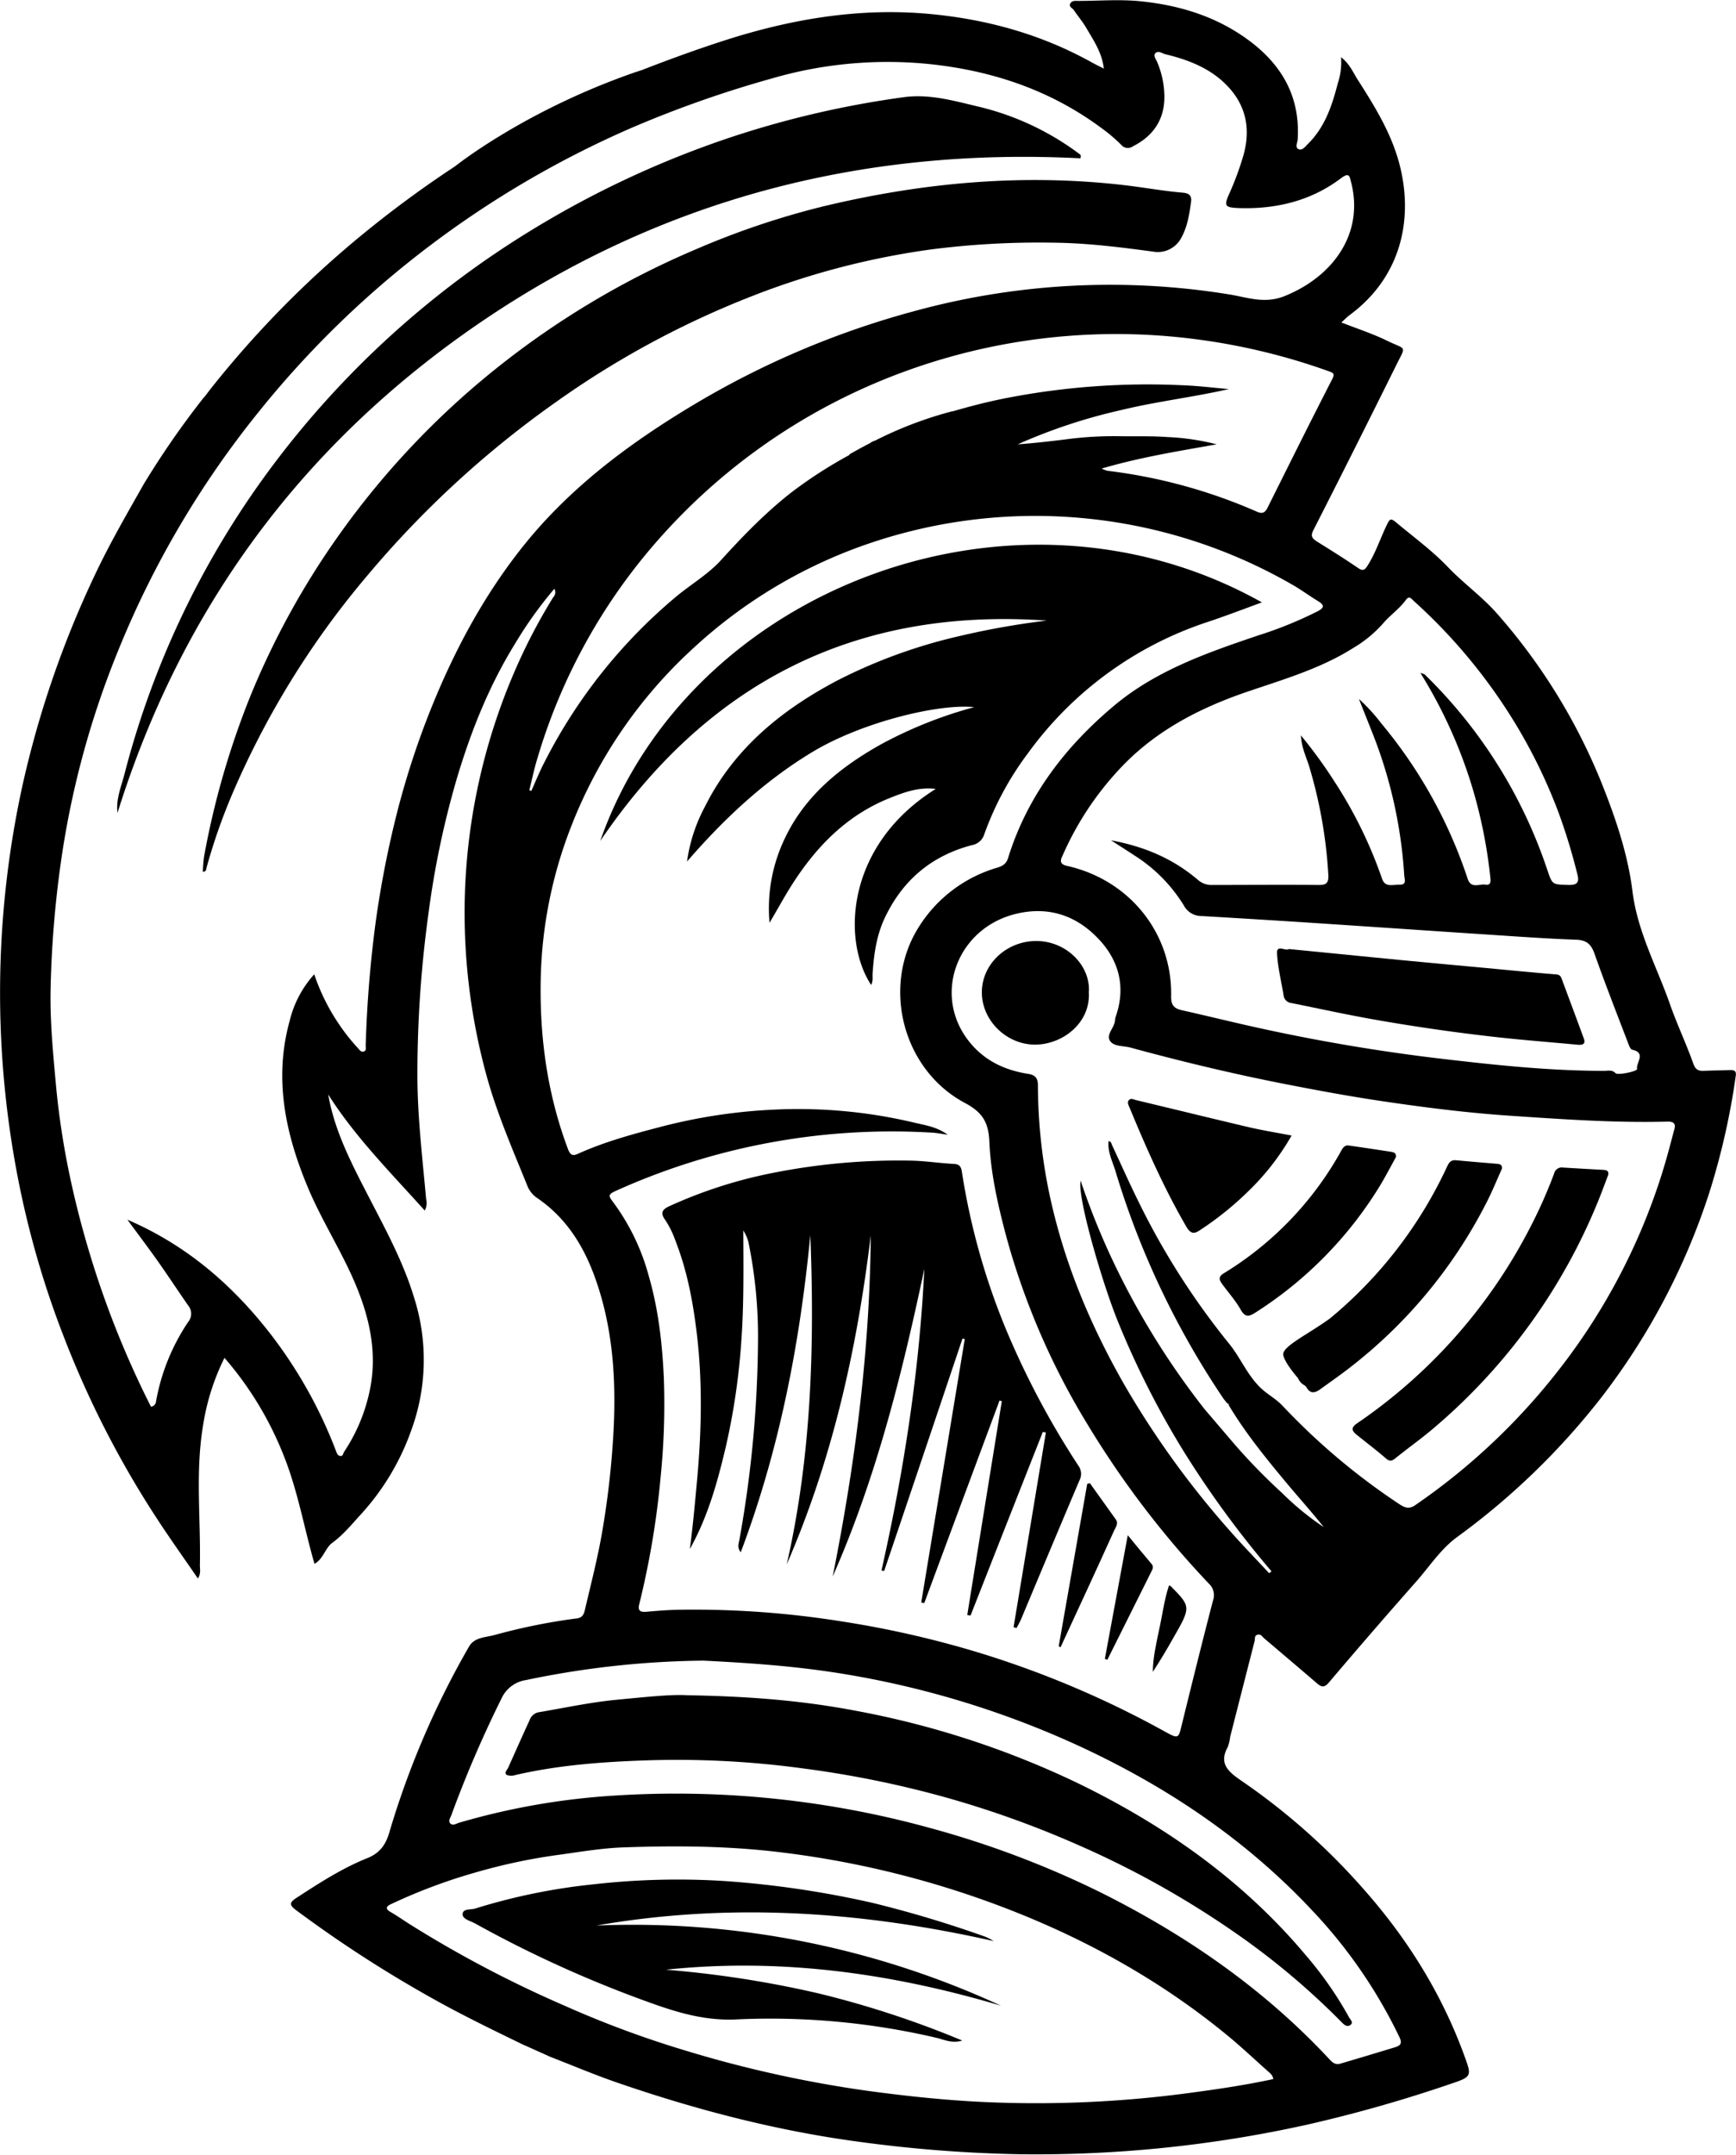
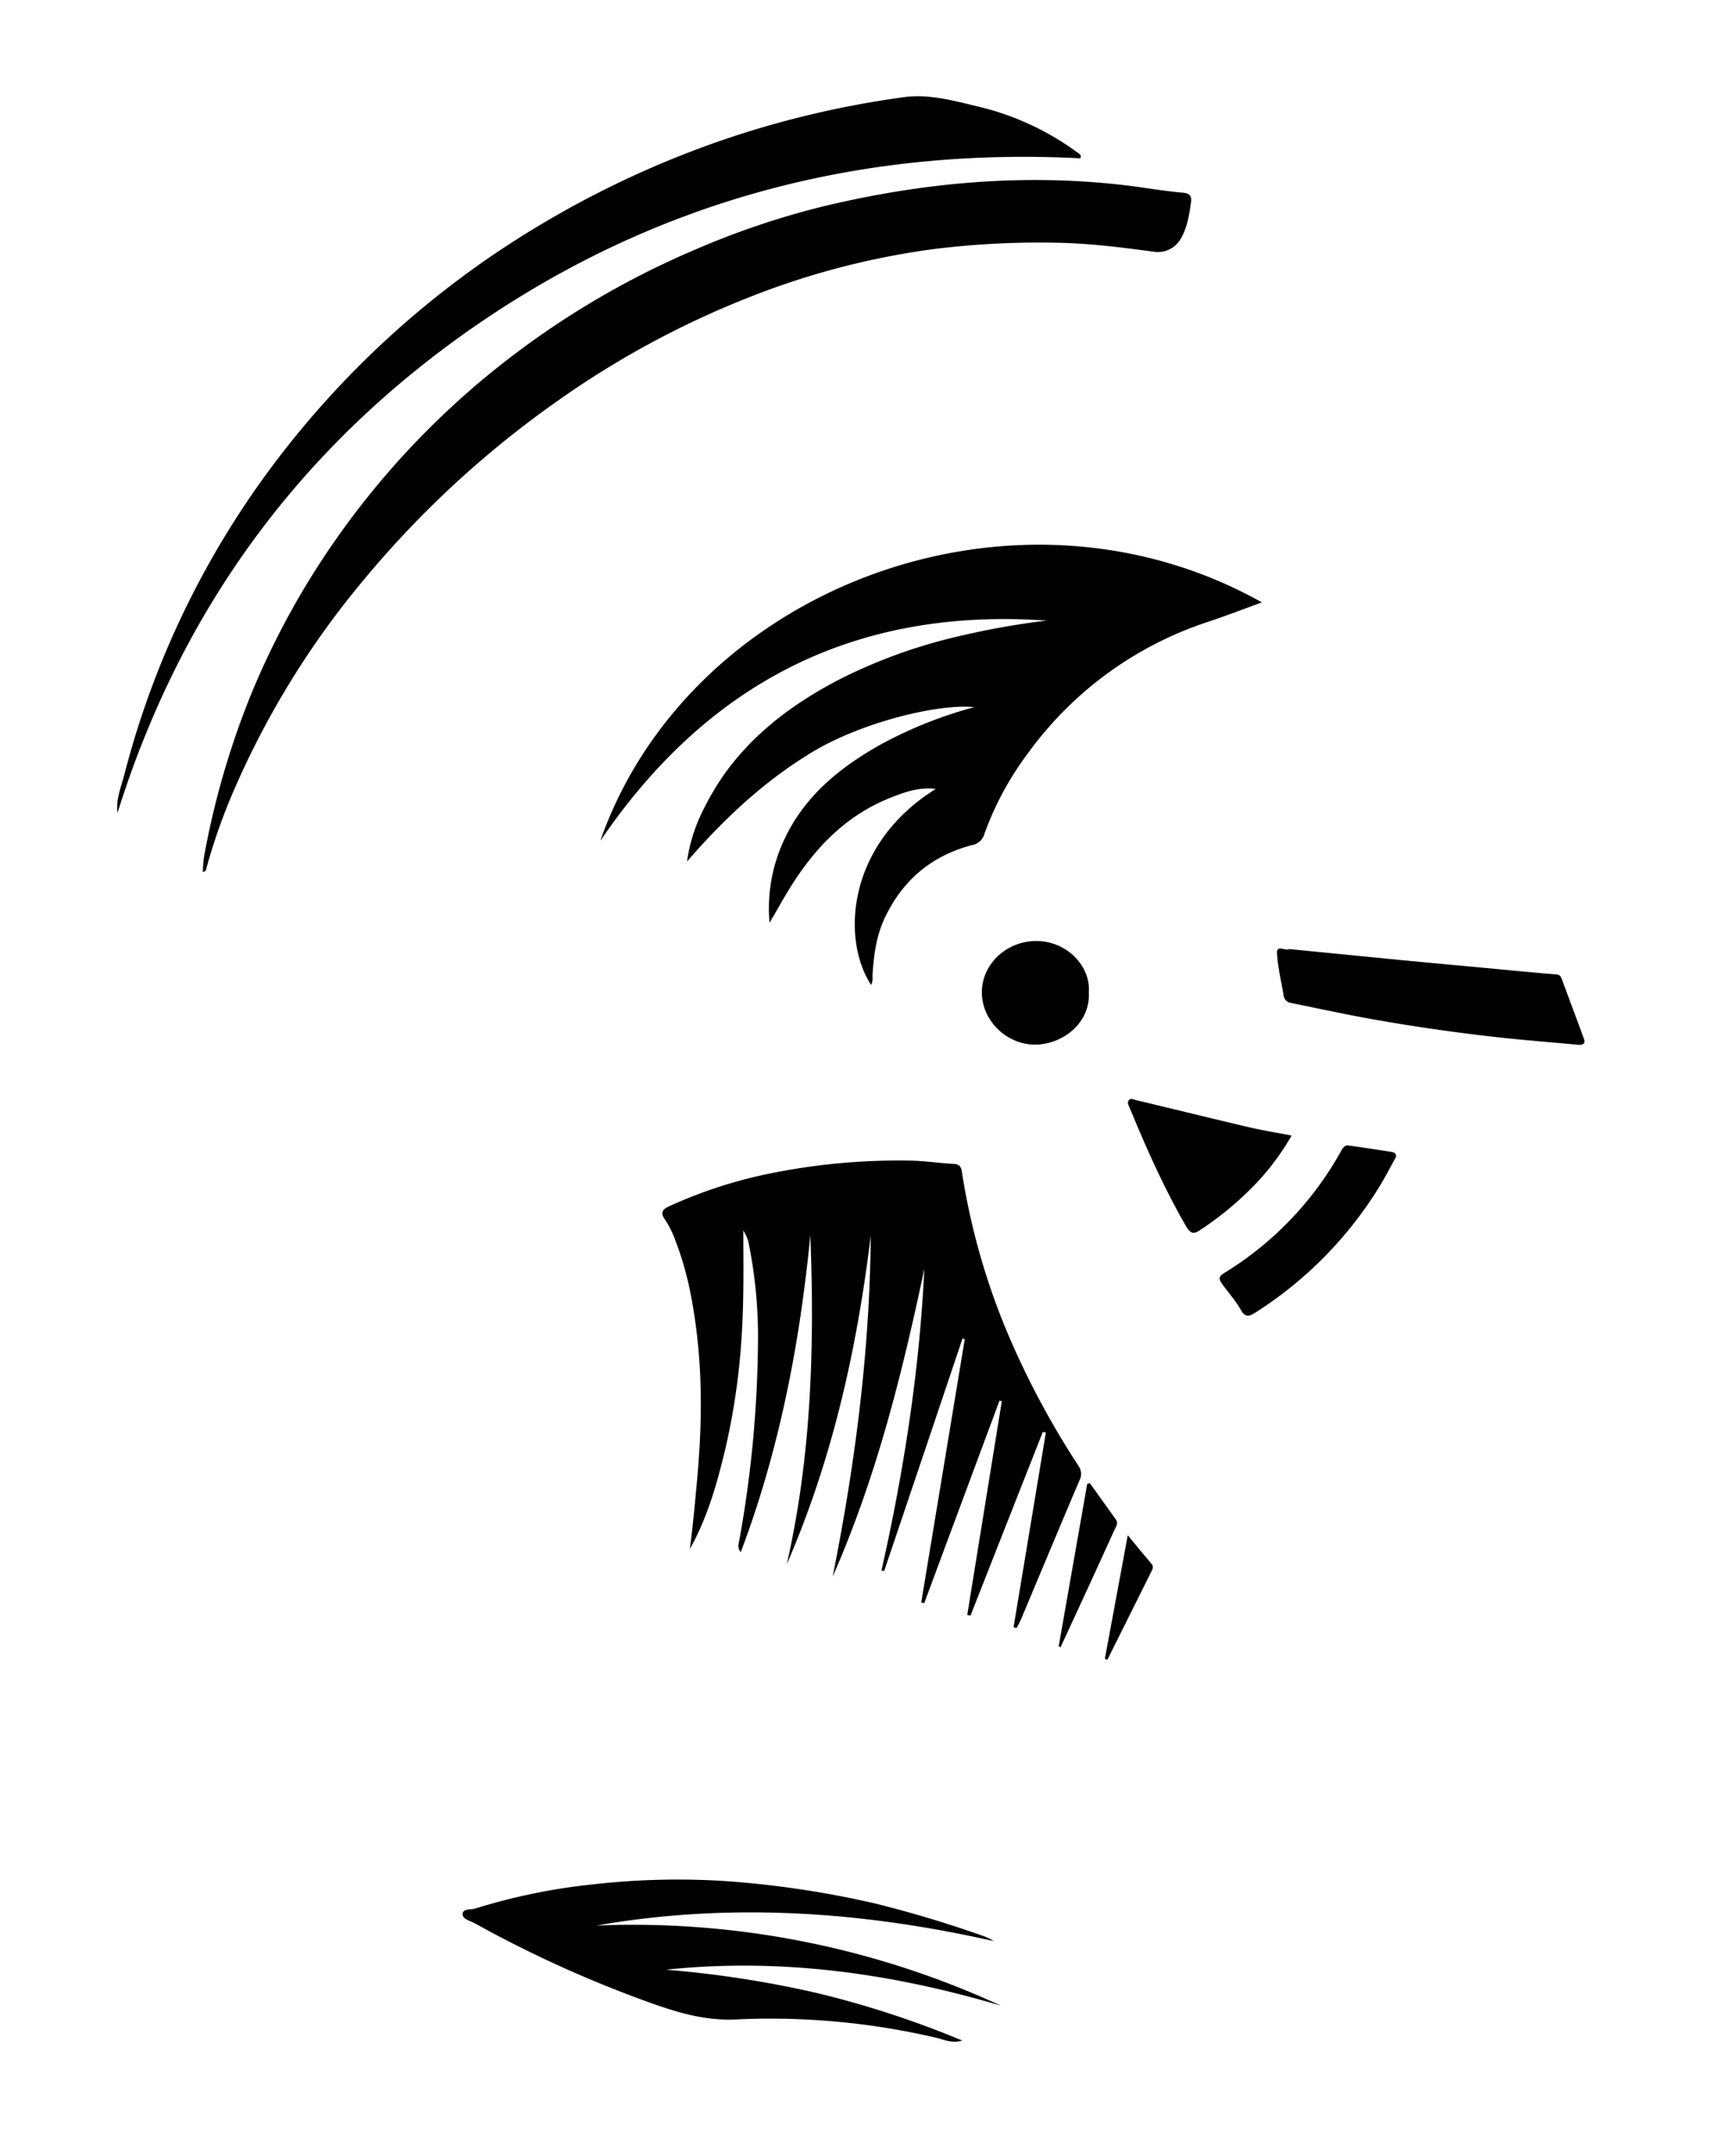
<svg xmlns="http://www.w3.org/2000/svg" viewBox="0 0 530.36 658.18">
  <g id="Layer_2" data-name="Layer 2">
    <g id="Layer_1-2" data-name="Layer 1">
      <path d="M284.86,76.14a259.16,259.16,0,0,1,37.46-2c10.08.13,20,1.39,29.95,2.72a8.09,8.09,0,0,0,8.5-4c2-3.49,2.57-7.35,3.11-11.23.23-1.69-.46-2.59-2.4-2.76-6.06-.51-12-1.61-18.09-2.32-31.23-3.61-61.93-.73-92.26,6.58a248.34,248.34,0,0,0-38.68,13.09,260.12,260.12,0,0,0-61,36.45,251.68,251.68,0,0,0-47.95,50.85,244,244,0,0,0-27,49.09,251.55,251.55,0,0,0-14.15,49,42.53,42.53,0,0,0-.38,4.72c1-.11,1-.63,1.05-1a179.58,179.58,0,0,1,7.53-21.82A263.27,263.27,0,0,1,112,176.08a303.51,303.51,0,0,1,57.77-53.21,277,277,0,0,1,59.92-32.39A238.41,238.41,0,0,1,284.86,76.14Z" />
      <path d="M394.59,346.87c-4.51-.87-8.74-1.55-12.87-2.5-11.56-2.72-23.1-5.56-34.64-8.32-.71-.18-1.59-.7-2.19,0s-.14,1.47.15,2.17c5.15,12.44,10.57,24.73,17.37,36.45,1.52,2.63,2.7,2.14,4.51.89A96.92,96.92,0,0,0,381.25,364,75.77,75.77,0,0,0,394.59,346.87Z" />
-       <path d="M357.63,484.48c-.07-.06-.2-.06-.5-.15-1.49,4.48-2,9-3,13.44-.88,4.27-1.9,8.54-1.94,12.92,2.26-3.41,4.28-6.86,6.24-10.31C363.9,490.83,363.88,490.83,357.63,484.48Z" />
      <path d="M296.85,258.18a4.83,4.83,0,0,0,3.87-3.38A93.5,93.5,0,0,1,314,230.16a110.3,110.3,0,0,1,55.29-40.28c5.39-1.81,10.69-3.84,16.23-5.87-75.57-42.4-175.06-4.42-202.14,72.87,32.46-47.73,77.09-71.46,136.39-67.31A242.22,242.22,0,0,0,293,194.33a160.18,160.18,0,0,0-37,13.44c-17.35,9.1-31.88,21.06-40.62,38.6a50,50,0,0,0-5.49,16.8c11.1-12.82,23.29-24.34,38-33.28,15.29-9.3,38.88-15,49.74-13.88a131.37,131.37,0,0,0-28.32,11.27C256.76,234.28,246,243,239.82,256a49.3,49.3,0,0,0-4.72,25.88c2.92-4.93,5.24-9.29,8-13.39,7.16-10.74,16.14-19.65,28.61-24.67,4.38-1.75,8.85-3.46,14.17-2.83-27.27,17-28.85,46-19.75,59.87.67-1.2.37-2.42.46-3.57.39-5.75,1.17-11.44,3.65-16.76C275.56,269.19,284.26,261.51,296.85,258.18Z" />
      <path d="M421.41,362.49c1.81-2.95,3.4-6.05,5.08-9.08.09-1.2-.71-1.44-1.51-1.57-4.33-.66-8.66-1.32-13-1.93-1-.15-1.64.57-2.08,1.35A101.27,101.27,0,0,1,373.8,389c-1.65,1-1.31,2-.5,3.12,1.9,2.65,4.15,5.12,5.74,7.94,1.44,2.56,2.65,2.08,4.67.78A120.08,120.08,0,0,0,421.41,362.49Z" />
      <path d="M146.43,98.71c55-37.57,116.6-53.78,183.63-50.35.36-1.06-.13-1.2-.46-1.45a83.59,83.59,0,0,0-31.2-14.46c-7.33-1.76-14.74-3.82-22.35-2.75a293.18,293.18,0,0,0-52.09,12,296.22,296.22,0,0,0-61.53,28.57A282.8,282.8,0,0,0,84.6,140.49,269.71,269.71,0,0,0,38,236.57c-1,3.8-2.62,7.62-2.1,11.73C55.28,186.38,91.75,136.13,146.43,98.71Z" />
      <path d="M394.54,306.4c8.25,1.66,16.48,3.47,24.76,4.94q18.76,3.33,37.73,5.45c8.28.93,16.59,1.56,24.91,2.34,1.51.13,2.57-.14,1.93-1.9-2.2-6-4.45-12-6.67-18-.31-.83-.55-1.47-1.75-1.58-7.08-.56-14.14-1.27-21.21-1.93-8.75-.81-17.49-1.61-26.24-2.45-11.32-1.1-22.65-2.24-34.24-3.37-1,.73-3.76-1.47-3.62,1.27.22,4.3,1.3,8.57,2,12.85A2.67,2.67,0,0,0,394.54,306.4Z" />
      <path d="M316.63,287.44c-9.11,0-16.64,7-16.67,15.66s7.62,16.12,16.46,16c8.2-.11,16.76-6.56,16.23-16C333.22,295.07,325.9,287.48,316.63,287.44Z" />
-       <path d="M528.46,326.87c-2.59.11-5.19.11-7.79.23-1.75.09-2.68-.29-3.36-2.21-2.17-6.12-5-12.05-7.14-18.18-4-11.4-9.92-22.12-11.44-34.45-1.41-11.37-5.14-22.33-9.44-33.1a180.13,180.13,0,0,0-31.71-51.48c-4.63-5.33-10.45-9.45-15.25-14.48s-10.57-9.23-15.95-13.74c-1.6-1.34-1.91-.73-2.68.86-2,4.1-3.38,8.46-5.84,12.37-.84,1.35-1.42,1.89-3,.78-4.1-2.8-8.33-5.44-12.55-8.07-1.54-1-2-1.71-1-3.58q12.78-25.09,25.28-50.34c3.05-6.16,3.13-4.48-2.89-7.43-4.41-2.15-9.14-3.67-13.89-5.55,1-.92,1.7-1.66,2.49-2.24,15.64-11.52,19.68-29.21,15.22-46.21-2.49-9.43-7.58-17.67-12.82-25.84-1.35-2.11-2.27-4.58-5-6.74a20.51,20.51,0,0,1-1,8c-1.74,6.74-3.88,13.3-9.09,18.47-.84.83-1.75,2.14-2.89,1.63s-.35-2-.27-3c.76-12.19-4.12-21.82-13.9-29.46-10-7.76-21.59-11.44-34-12.71-6.26-.65-12.64-.14-19-.12-.87,0-1.94-.18-2.49.67-.72,1.09.57,1.48,1,2.13,1.22,1.82,2.65,3.5,3.76,5.37,2.23,3.84,4.84,7.55,5.41,12.51-1.65-.84-2.85-1.42-4-2.07-15.35-8.49-32-13.06-49.49-14.65-21.44-1.94-42.2,1.61-62.5,8.15-8.49,2.74-16.83,5.78-25.1,9-.72.24-1.29.41-2.08.68-33.84,11.71-55,28.71-55,28.71a336.14,336.14,0,0,0-28.52,21,309.21,309.21,0,0,0-45.92,46.66c-.68.85-1.32,1.73-2,2.6-.21.26-.41.44-.65.75a265.22,265.22,0,0,0-18,26C38.8,156.92,33.5,166.05,29,175.6A303.91,303.91,0,0,0,6.84,240.05a296.31,296.31,0,0,0-1.5,119.1A282.73,282.73,0,0,0,19.67,408.8a296.09,296.09,0,0,0,28.22,55c4,6.14,8.29,12.14,12.57,18.38,1-1.56.58-2.87.61-4.15.27-14.11-1.39-28.26.92-42.32a70.54,70.54,0,0,1,6.59-20.93A103.24,103.24,0,0,1,86.66,444.6c4.32,10.75,6.23,22.1,9.42,33.1,2.71-1.48,3.22-4.79,5.43-6.41,3.46-2.53,6.11-5.86,8.87-8.84a75.09,75.09,0,0,0,15.28-25.58,62.53,62.53,0,0,0,.81-40.61c-3.45-11.36-9.26-21.77-14.68-32.33-4.87-9.45-9.68-18.95-11.52-29.6,8.25,13,19.1,23.88,29.49,35.45a4.91,4.91,0,0,0,.42-3.53c-1.12-12.57-2.65-25.12-2.66-37.73a360,360,0,0,1,3.37-49.41,272.32,272.32,0,0,1,8.7-41.37c4.28-14.34,9.81-28.26,17.81-41.19a124.54,124.54,0,0,1,11.95-16.69,2.14,2.14,0,0,1-.35,2.6,173.51,173.51,0,0,0-11.12,21.11A186.15,186.15,0,0,0,142,273.94a188.45,188.45,0,0,0,6.43,53.85c3.17,11.86,8.09,23.09,12.69,34.46a8,8,0,0,0,3,3.71c9,6.14,14.29,14.85,17.74,24.54,5.38,15.1,6.4,30.76,5.58,46.61a264.26,264.26,0,0,1-3.57,31.39c-1.35,7.69-3.31,15.28-5.09,22.87-.3,1.28-.55,2.76-2.55,3a182,182,0,0,0-25.08,5.06c-2.76.77-6.16.63-7.84,3.52a262.35,262.35,0,0,0-24.4,56.9c-1.09,3.67-2.87,6.22-6.69,7.75-7.67,3.07-14.55,7.53-21.44,12-2.26,1.47-2.68,2.17-.18,4a381.52,381.52,0,0,0,44.71,28.62c7.79,4.24,15.79,8.12,23.77,12,.69.34,1.25.6,1.71.78l6.68,3a5,5,0,0,0,.66.3c6.76,2.62,13.42,5.45,20.28,7.82,24.07,8.3,48.63,14.72,74,18.12a418.07,418.07,0,0,0,48.87,3.81,382.86,382.86,0,0,0,87.92-9,431.14,431.14,0,0,0,45.17-12.9c4.66-1.57,5.09-2.26,3.7-6.23-6.81-19.54-17.48-37-31.3-52.64A199.72,199.72,0,0,0,379.31,544c-3.94-2.7-7.07-5.22-4.23-10.32a13.67,13.67,0,0,0,.75-3.15q3.74-14.67,7.48-29.31c.16-.69-.15-1.62.91-1.87s1.38.6,1.95,1.07q8.06,6.84,16.1,13.71c1.38,1.2,2.26,1.56,3.74-.21q13.17-15.53,26.65-30.79c4.06-4.59,7.4-9.84,12.4-13.54A219.68,219.68,0,0,0,489.13,427a205.91,205.91,0,0,0,33-62.45,219.46,219.46,0,0,0,8.14-35.8C530.55,327.08,529.82,326.83,528.46,326.87ZM422.53,190.45c2.09-2.5,5-4.44,7-7.22,1-1.39,1.65-.33,2.33.29a167.54,167.54,0,0,1,26.85,30.9,162.31,162.31,0,0,1,17.55,34.1,181.63,181.63,0,0,1,5.67,18.67c.64,2.53-.26,3.19-2.85,3.13-5-.15-4.81-.08-6.43-4.78A149.24,149.24,0,0,0,435.23,206a6.65,6.65,0,0,0-1.28-.42,146.55,146.55,0,0,1,15.9,35.14,149.79,149.79,0,0,1,5.46,27.39c.13,1.16.16,2.43-1.56,2.12s-4.33,1.37-5.36-1.76a145,145,0,0,0-26.31-47.39,57.44,57.44,0,0,0-6.92-7.58c1.95,5,3.72,9.26,5.35,13.59a141.68,141.68,0,0,1,8.49,40.3c.06,1.08.92,2.93-1.46,2.85-2-.06-4.41,1-5.35-1.93a134.93,134.93,0,0,0-14.42-29.45,146.8,146.8,0,0,0-10.34-14.23c.26,4.18,1.87,7.06,2.71,10.07a143.71,143.71,0,0,1,5.68,32.63c.1,2.58-.77,3.05-3.19,3-10.74-.09-21.47,0-32.2,0A6.24,6.24,0,0,1,366,268.8c-7.37-6.3-16-10.15-26.58-12.11,3.19,2.05,5.7,3.65,8.17,5.28a47.49,47.49,0,0,1,14.08,14.61,6,6,0,0,0,5.26,3.23q18.24,1.06,36.49,2.26c17.57,1.16,35.14,2.37,52.7,3.52,8.44.56,16.88,1.16,25.35,1.46,3.26.1,4.64,1.4,5.66,4.28,3.29,9.3,6.9,18.5,10.42,27.71.23.6.6,1.48,1.07,1.6,4.43,1,1.15,3.93,1.52,5.89.14.73-5.93,2-6.59,1.3-1-1.12-2.3-.72-3.47-.72-16.63,0-33.1-1.75-49.58-3.68a570.38,570.38,0,0,1-57.83-9.84c-7.22-1.61-14.39-3.39-21.61-5-2.5-.57-3.31-1.66-3.27-4.23.41-19.22-12.67-35.58-31.81-39.86-2.78-.61-1.77-2.22-1.24-3.4a93.5,93.5,0,0,1,16.92-25.79c10.67-11.64,24.15-18.78,39.14-23.92,11.17-3.82,22.65-7.12,32.7-13.5A37.6,37.6,0,0,0,422.53,190.45ZM158.77,168.17c-10.75,13.78-19,28.9-25.7,44.9a253.51,253.51,0,0,0-11.52,34.19,306.52,306.52,0,0,0-6.83,34.8,365.29,365.29,0,0,0-3,37.35c0,.62.24,1.46-.48,1.76-.91.38-1.4-.47-1.9-1A63.21,63.21,0,0,1,96,297.62a32.63,32.63,0,0,0-7.52,14.27c-4.85,17.57-1.33,34.32,5.55,50.78,3.91,9.34,9.35,18,13.51,27.18,5.23,11.58,8.15,23.49,5.16,36.07a53.09,53.09,0,0,1-7.6,17.6c-.31.46-.25,1.42-1.25,1.21-.75-.16-.92-.78-1.17-1.42a139.74,139.74,0,0,0-20.18-36c-11.59-14.9-25.6-27-43.58-34.73,3.17,4.31,6.42,8.6,9.52,13s6,8.83,9.06,13.22a3.93,3.93,0,0,1,0,5A63.43,63.43,0,0,0,47.68,428a1.81,1.81,0,0,1-1.55,1.72A287.32,287.32,0,0,1,29.31,389C26.47,380.22,24,371.36,22,362.35a246.4,246.4,0,0,1-4.84-30.19c-.91-10.08-1.93-20.16-1.7-30.29A324,324,0,0,1,19,260.65a272,272,0,0,1,17-61.66A288.14,288.14,0,0,1,79.2,125.61a295.57,295.57,0,0,1,52-50.47A300.88,300.88,0,0,1,193.07,39a341.48,341.48,0,0,1,42.62-15,126.51,126.51,0,0,1,48.43-4.41c19.47,2.07,37.13,8.13,52.65,19.73a48.21,48.21,0,0,1,5.75,4.91,2.64,2.64,0,0,0,3.57.48c6.24-3.15,9.57-8.12,9.64-14.9a27.61,27.61,0,0,0-2.18-10.8c-.36-.89-1.28-1.93-.62-2.7.89-1,2.07,0,3.1.26,7,1.67,13.56,4.25,18.57,9.3,6.07,6.09,7.58,13.46,5.26,21.63a90.48,90.48,0,0,1-4.4,11.87c-1.56,3.52-1.21,4,2.77,4.18,11.47.42,22.17-2.14,31.32-9,2.63-2,2.72-.85,3.23,1.16,4,15.63-5.51,28.76-20.31,34.73-6.29,2.55-11.74.26-17.4-.58A226.69,226.69,0,0,0,279,95.13a265.17,265.17,0,0,0-66.84,28.37C191.86,135.62,173.21,149.62,158.77,168.17Zm3.55,73.43a5.46,5.46,0,0,1-.61-.21c.76-3.08,1.41-6.2,2.32-9.24A176.45,176.45,0,0,1,201,165,184.46,184.46,0,0,1,265.16,118a188.22,188.22,0,0,1,100.16-14.38,193.12,193.12,0,0,1,40.44,9.72c1.5.55,2.17.69,1.21,2.54-6.68,13-13.18,26.11-19.72,39.2-.69,1.38-1.47,2-3.15,1.27a161.76,161.76,0,0,0-45.85-12.55,13.14,13.14,0,0,1-1.69-.67c12-3.51,23.56-5.33,35.14-7.4a72.66,72.66,0,0,0-15-2.22c-5.06-.37-10.15-.18-15.23-.27a110.78,110.78,0,0,0-15.55.93c-5,.63-10,1.2-15,1.56a168.77,168.77,0,0,1,31.65-10.48c10.83-2.63,21.89-3.9,32.86-6.4-4.75-.4-9.47-1-14.22-1.17a225.81,225.81,0,0,0-54.19,4c-5.33,1.06-10.6,2.41-15.81,3.93l-.44.06a118.19,118.19,0,0,0-23.42,8.92,4.86,4.86,0,0,0-1.56.78c-3.89,2-6.33,3.46-6.33,3.46V139a138,138,0,0,0-17.14,11c-8.16,6.29-15.22,13.59-22.09,21.15-3.93,4.32-9.27,7.42-13.83,11.24a160.78,160.78,0,0,0-40.11,50.52C164.81,235.75,163.63,238.71,162.32,241.6ZM187.16,367c-1.26-1.65-1.35-2.14.76-3.13A205,205,0,0,1,285,346c1.23.08,2.46.33,4.54.62-3.43-2.47-7-2.91-10.23-3.69a153.26,153.26,0,0,0-42.28-4,167.25,167.25,0,0,0-35.32,5.32c-8.55,2.23-17.07,4.55-25.13,8.19-1.57.71-2.32.5-3.06-1.43-6.29-16.75-8.67-34-8.33-51.77a135.3,135.3,0,0,1,8.93-45.81,145,145,0,0,1,37.54-55.29,150.52,150.52,0,0,1,50.65-31,157.32,157.32,0,0,1,132.37,11.39c2.7,1.52,5.19,3.38,7.84,5,2,1.2,2.32,2-.06,3.24a121.79,121.79,0,0,1-18,7.31c-15.68,5.3-31.3,10.75-44.09,21.48-15.16,12.71-26.62,27.86-32.42,46.62-.52,1.65-1.6,2.34-3.23,2.85a42.18,42.18,0,0,0-24.19,18.41c-11.19,18-4.79,43.31,14.24,53.47,5.47,2.9,7.24,6,7.49,11.9.42,9.73,2.62,19.33,5.14,28.81a222.29,222.29,0,0,0,25.16,58,283.89,283.89,0,0,0,36.71,48.08,4.8,4.8,0,0,1,1.31,5.21c-3.37,12.91-6.56,25.87-9.75,38.82-.81,3.25-1,3.39-4.83,1.28a296.07,296.07,0,0,0-58.38-24.61,303.87,303.87,0,0,0-40.35-9.09,287.36,287.36,0,0,0-50.22-3.58c-3.16.07-6.32.33-9.47.61-1.92.18-2.8-.27-2.29-2.29a260.05,260.05,0,0,0,6.53-38.82,222,222,0,0,0,1-30c-.47-10.67-1.65-21.21-4.63-31.5A67.23,67.23,0,0,0,187.16,367ZM363.67,639.29a351.08,351.08,0,0,1-61.48,2.88c-12.39-.51-24.72-1.8-37-3.47a363.27,363.27,0,0,1-55.82-12.33,309.28,309.28,0,0,1-37-13.74,353.58,353.58,0,0,1-47.57-25.08c-1.85-1.2-3.68-2.46-5.6-3.57-1.59-.91-1.12-1.68.12-2.26A168.39,168.39,0,0,1,145.2,572a175.38,175.38,0,0,1,24.33-5.25c6.93-.93,13.85-2.17,20.82-2.43,15.66-.55,31.32-.48,47,1.36a288,288,0,0,1,67.51,16.31c25.63,9.61,49.3,22.61,70.27,39.89,4.08,3.37,7.94,7,11.87,10.51.79.72,1.81,1.35,2,2.7C380.6,636.9,372.13,638.16,363.67,639.29Zm37.1-55.83a151.45,151.45,0,0,1,26.78,38.86c.9,1.91.27,2.57-1.38,3.06-5.55,1.69-11.13,3.37-16.7,5-1.37.4-2.27-.21-3.19-1.2-19.89-21.42-43.66-37.94-70-51.09a289.38,289.38,0,0,0-52.18-19.71,292.42,292.42,0,0,0-96.73-9.86,215.31,215.31,0,0,0-47.1,8.26c-.89.27-2,1.1-2.79.12-.55-.71.11-1.64.42-2.45a352.31,352.31,0,0,1,15.29-35.57,9.8,9.8,0,0,1,7.43-5.66,276.39,276.39,0,0,1,54.28-5.95c12.37.62,26,1.49,39.5,3.54a280.31,280.31,0,0,1,74.68,22.27C356.21,545.55,380.52,561.86,400.77,583.46ZM511.26,345.91c-1.35,5.26-2.78,10.48-4.51,15.64a189.91,189.91,0,0,1-32.09,58.89,195.85,195.85,0,0,1-42.32,39.35c-1.85,1.27-3.1.8-4.74-.26a202.21,202.21,0,0,1-35.85-30.19c-1.72-1.8-3.81-3-5.66-4.53-4.79-4-6.84-9.79-10.68-14.47a227.2,227.2,0,0,1-27.66-43.43c-2.79-5.63-5.33-11.39-8-17.09-.23-.47-.2-1.11-1.08-1.23C338.33,352,340,355,340.86,358a256.21,256.21,0,0,0,32.88,69.18,18.56,18.56,0,0,0,1.4,1.7l.06,0a1,1,0,0,0,0-.25c.17.21.3.43.47.64a4.42,4.42,0,0,1-.47-.39v0l-.06-.06v0c5,8.45,11.19,16.1,17.48,23.67,3.89,4.68,8,9.22,11.8,14a84.94,84.94,0,0,1-12.73-10.42,179.84,179.84,0,0,1-14.44-14.79l-9.18-10.75h0l-.64-.81a238.35,238.35,0,0,1-28.28-46.37,226.29,226.29,0,0,1-9-22.65c-1.14,4.61,6.52,31,11.28,42.73a266.93,266.93,0,0,0,20.41,40.26A303.32,303.32,0,0,0,388.46,480c-.24.19-.48.38-.73.56-4.11-4.43-8.35-8.77-12.33-13.33A274.82,274.82,0,0,1,343.5,423c-9.38-16.42-16.82-33.55-21.41-51.85a163.49,163.49,0,0,1-5-39.64c0-2.09-.75-3.14-3-3.48-7.42-1.17-13.69-4.23-18.31-10.25-10.92-14.24-3.19-34.33,14.61-38.63,9.8-2.38,18.2.44,24.84,7.27C341.7,293,344,301.11,341,310.14a5.84,5.84,0,0,0-.37,1.59c-.13,2.23-2.85,4.3-1.47,6.29,1.19,1.72,4.12,1.41,6.26,2,15.68,4.27,31.47,8.06,47.47,11.18,9.93,1.94,19.89,3.78,29.89,5.25,12.81,1.89,25.68,3.51,38.63,4.38,16,1.07,32,2.21,48,1.79C512.61,342.52,511.59,344.65,511.26,345.91Z" />
-       <path d="M453.85,367.91c1.86-3.55,3.37-7.28,5-10.92.12-1.18-.58-1.41-1.47-1.48-4.15-.35-8.3-.69-12.44-1.08-1.62-.15-2.21.54-2.88,2a132.27,132.27,0,0,1-35.72,46.29c-6.88,5-14.86,8.66-14.29,11.25.45,2,2.77,5,4.49,7a4.52,4.52,0,0,0,1.87,2.14,2.12,2.12,0,0,1,.74.68c1.09,2,2.54,1.77,4.13.63,2.86-2.07,5.77-4.09,8.55-6.23A149.36,149.36,0,0,0,453.85,367.91Z" />
      <path d="M338.31,507q6.7-13.44,13.41-26.88c.37-.77.85-1.49.09-2.39-2.25-2.63-4.42-5.31-7.27-8.77-2.44,13.19-4.71,25.49-7,37.77Z" />
      <path d="M182.2,588.19c40.87-7.13,81.21-4.3,121.36,4.75a17.54,17.54,0,0,0-2.54-1.33,348.54,348.54,0,0,0-34.36-10.32,296.58,296.58,0,0,0-45.37-6.7,228,228,0,0,0-39.88,1A184.86,184.86,0,0,0,145.17,583c-1.33.42-3.86-.06-3.83,1.78,0,1.45,2.35,2,3.74,2.74a361.38,361.38,0,0,0,55.27,24.86c8.05,2.82,16,4.95,24.87,4.48a222.61,222.61,0,0,1,60.75,5.6c2.38.54,4.91,1.85,8,.86a294.39,294.39,0,0,0-44.29-14.49,322.38,322.38,0,0,0-46.23-7.15c35-3.69,69,1.09,102.37,11A268.41,268.41,0,0,0,182.2,588.19Z" />
-       <path d="M209.94,517.84c-4.82-.32-13.05.58-21.24,1.35s-16.21,2.51-24.31,3.88a3.66,3.66,0,0,0-2.59,2.38c-2.23,4.82-4.37,9.67-6.55,14.53-.34.73-1.36,1.57-.39,2.23a4.06,4.06,0,0,0,2.61,0c13-3,26.29-4,39.57-4.46a285.52,285.52,0,0,1,48.62,2.49,313.15,313.15,0,0,1,42.22,8.52,302.82,302.82,0,0,1,41.9,15,281.78,281.78,0,0,1,47.52,26.6,227.48,227.48,0,0,1,32.56,27.34c.75.76,1.59,1.57,2.58.94,1.24-.78.1-1.66-.33-2.47a111.64,111.64,0,0,0-13.26-19c-19-22.63-42.76-39.43-69.51-52.44a271.23,271.23,0,0,0-67.91-22.15C245.54,519.56,229.54,518.17,209.94,517.84Z" />
-       <path d="M489.66,357.35q-6.06-.33-12.16-.7a2.39,2.39,0,0,0-2.71,1.84,149.61,149.61,0,0,1-7.71,17.22,162,162,0,0,1-52.54,59.11c-1.91,1.32-1.5,2.29-.12,3.41,3,2.44,6.09,4.75,9,7.28,1.15,1,1.79.8,2.81,0,4-3.23,8.27-6.24,12.18-9.61a179.34,179.34,0,0,0,50-69.41c1-2.5,1.93-5,2.9-7.58C491.57,357.5,490.64,357.41,489.66,357.35Z" />
      <path d="M324,503.19c5.49-11.88,11-23.74,16.38-35.66.43-.94,1.4-2.13.53-3.36-2.63-3.71-5.3-7.41-7.95-11.11l-.81.22-8.71,49.61Z" />
      <path d="M206.37,379.05c3.55,9.08,5.32,18.5,6.49,28.15,1.8,15,1.47,29.92.1,44.92-.64,7-1.27,14-2.21,21.06,5.52-9.85,8.46-20.49,11-31.28a206.68,206.68,0,0,0,4.77-32.84c.77-11,.6-22.11.56-33.18a11.76,11.76,0,0,1,1.59,3.65A143.14,143.14,0,0,1,231.57,410a353.84,353.84,0,0,1-5.67,60.3c-.19,1.16-.77,2.48.41,3.85,11.88-31.51,18.06-63.88,21.25-96.87,1.32,33.77.36,67.37-7.2,100.56,14-32.23,21.48-65.93,25.66-100.44-.27,35.06-4.75,69.73-11.63,104.18,13.35-30.28,21.23-62,28-94-1.49,31.08-6.25,61.74-13.09,92.15l.82.15q12-35.5,23.93-71l.69.17q-6.64,40.23-13.3,80.46l.92.19q11.49-30.93,23-61.87l.7.18-10.56,65.32,1,.18q11-28,22.08-56.08l.94.15q-4.93,29.74-9.87,59.48l.91.25c.47-.91,1-1.8,1.4-2.74,5.91-14.08,11.8-28.19,17.78-42.27a4.26,4.26,0,0,0-.24-4.51,256.43,256.43,0,0,1-22.16-41.71,209.35,209.35,0,0,1-13.48-48.14c-.25-1.6-.76-2.31-2.42-2.4-4.39-.22-8.73-.92-13.15-1a196.93,196.93,0,0,0-42,3.71,142,142,0,0,0-31.8,10.2c-2.07.94-2.89,2-1.27,4.19A28.79,28.79,0,0,1,206.37,379.05Z" />
    </g>
  </g>
</svg>